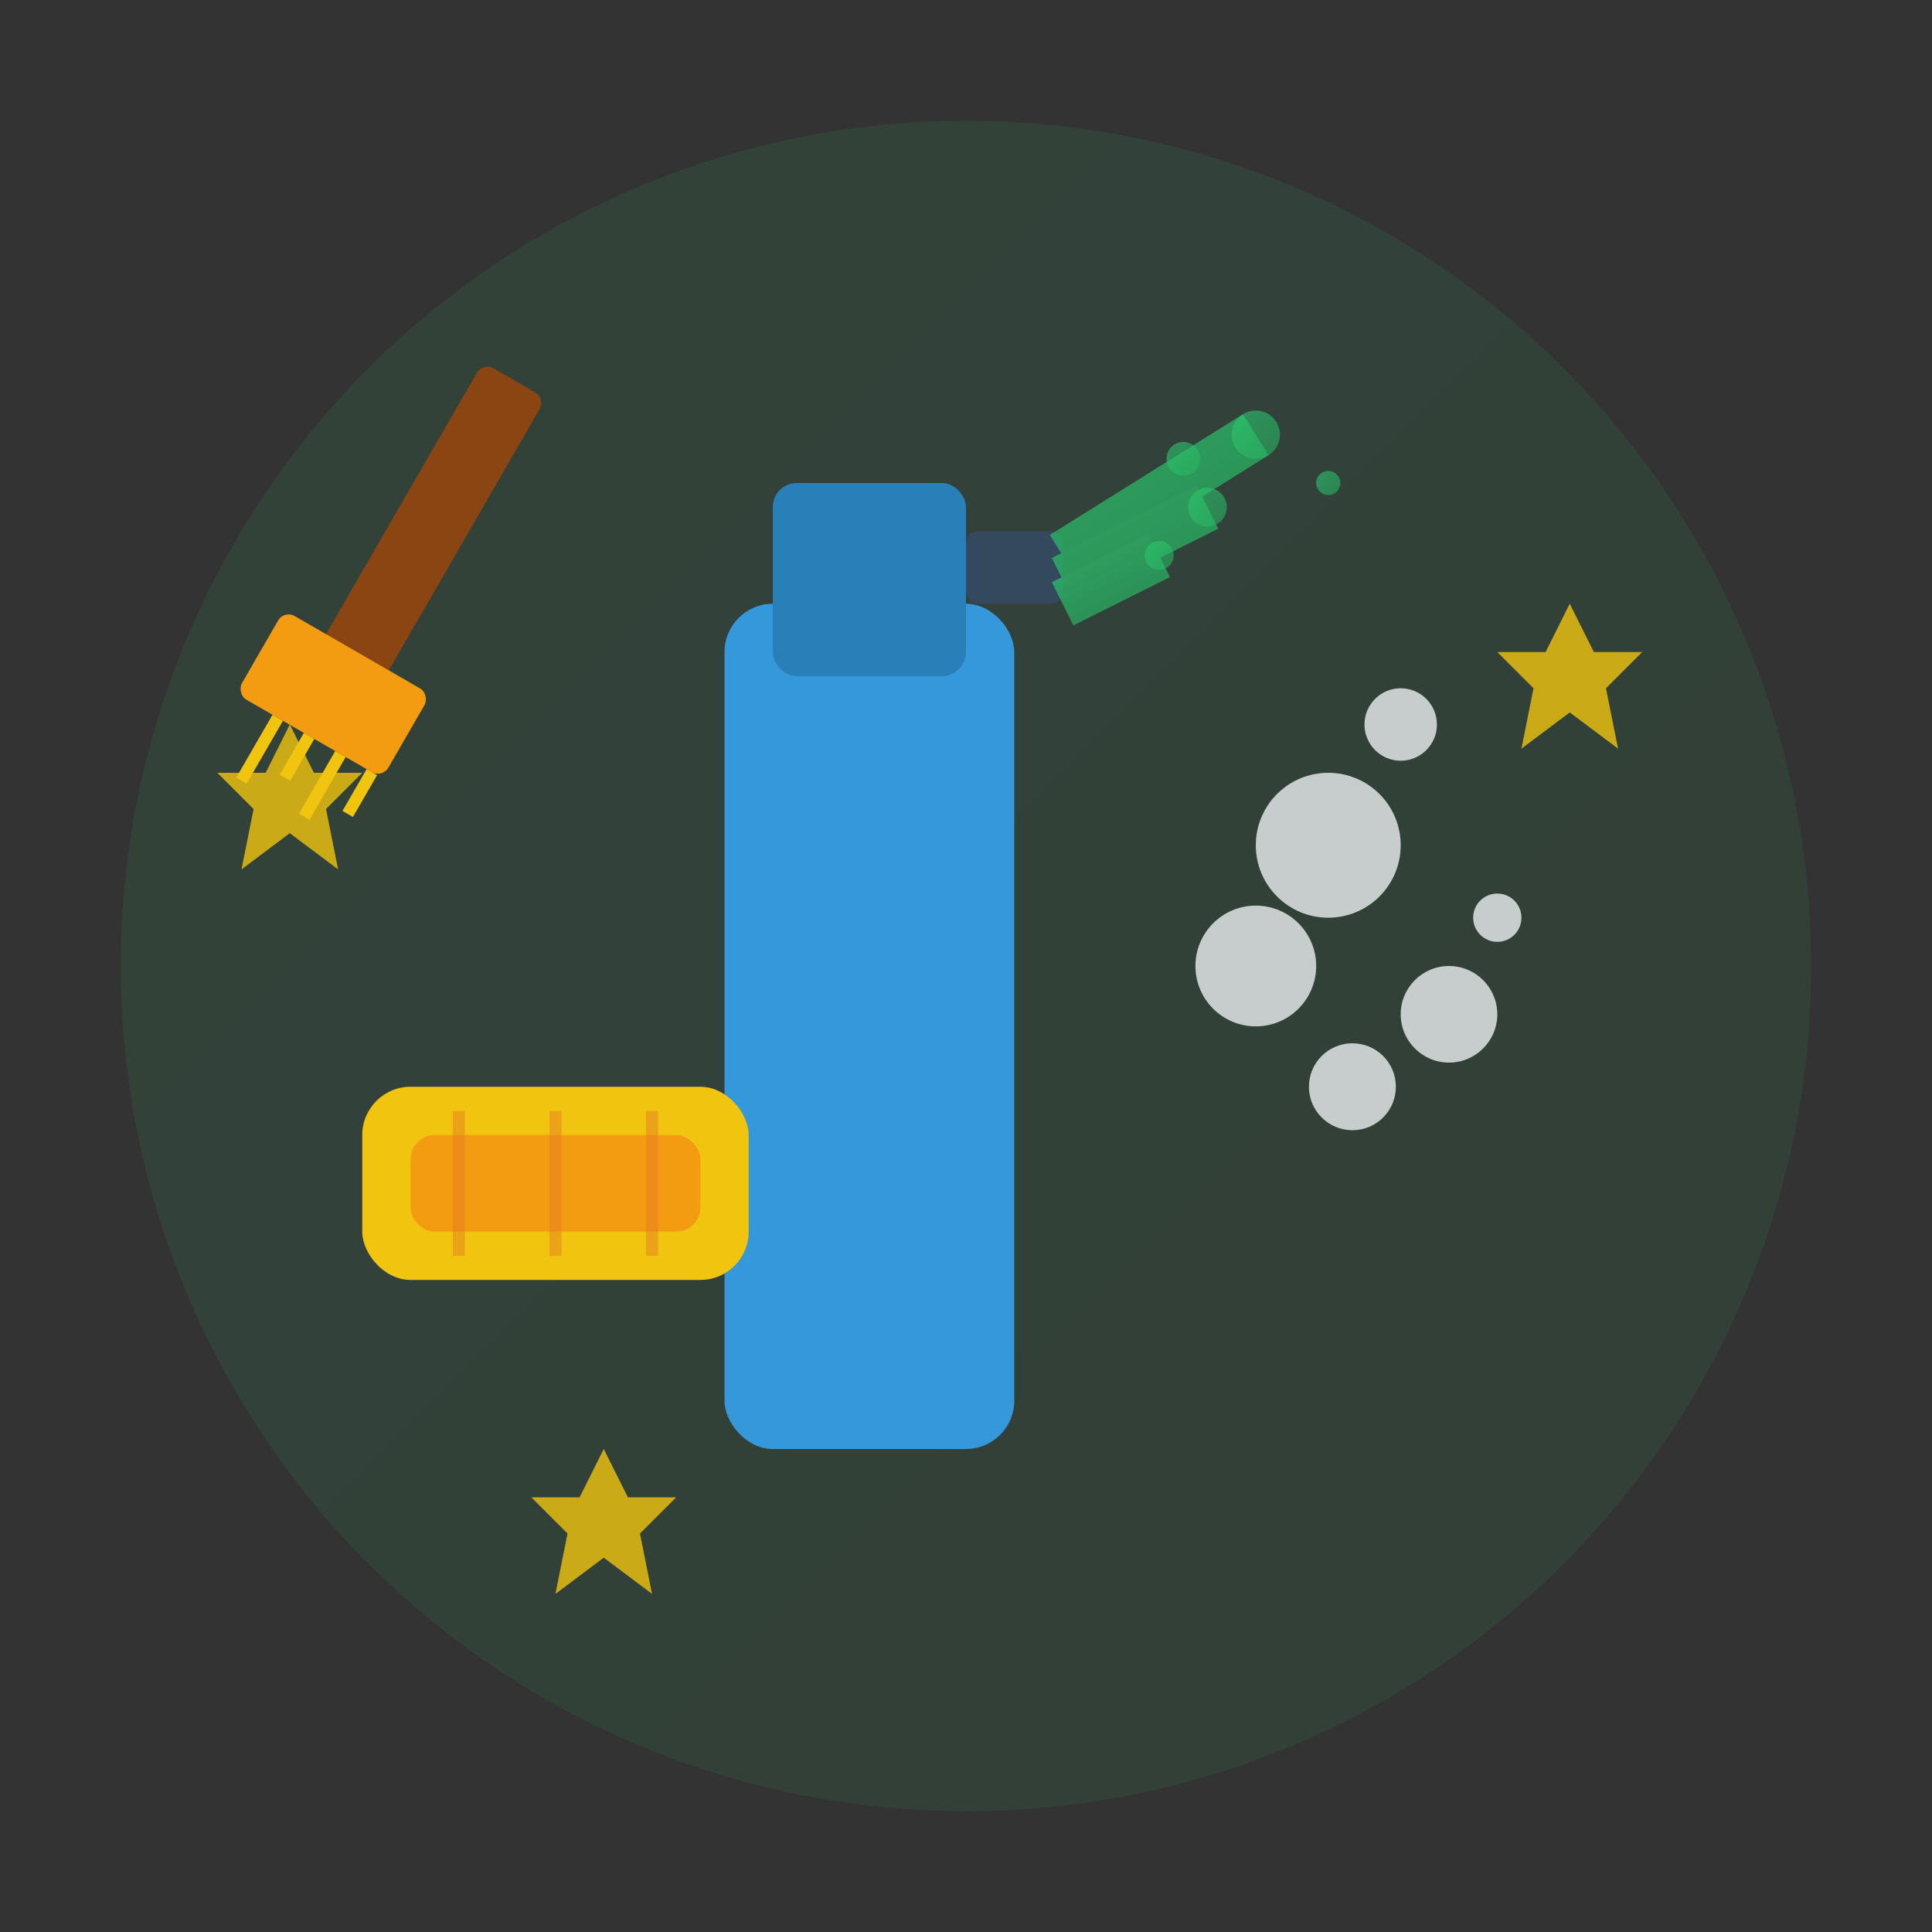
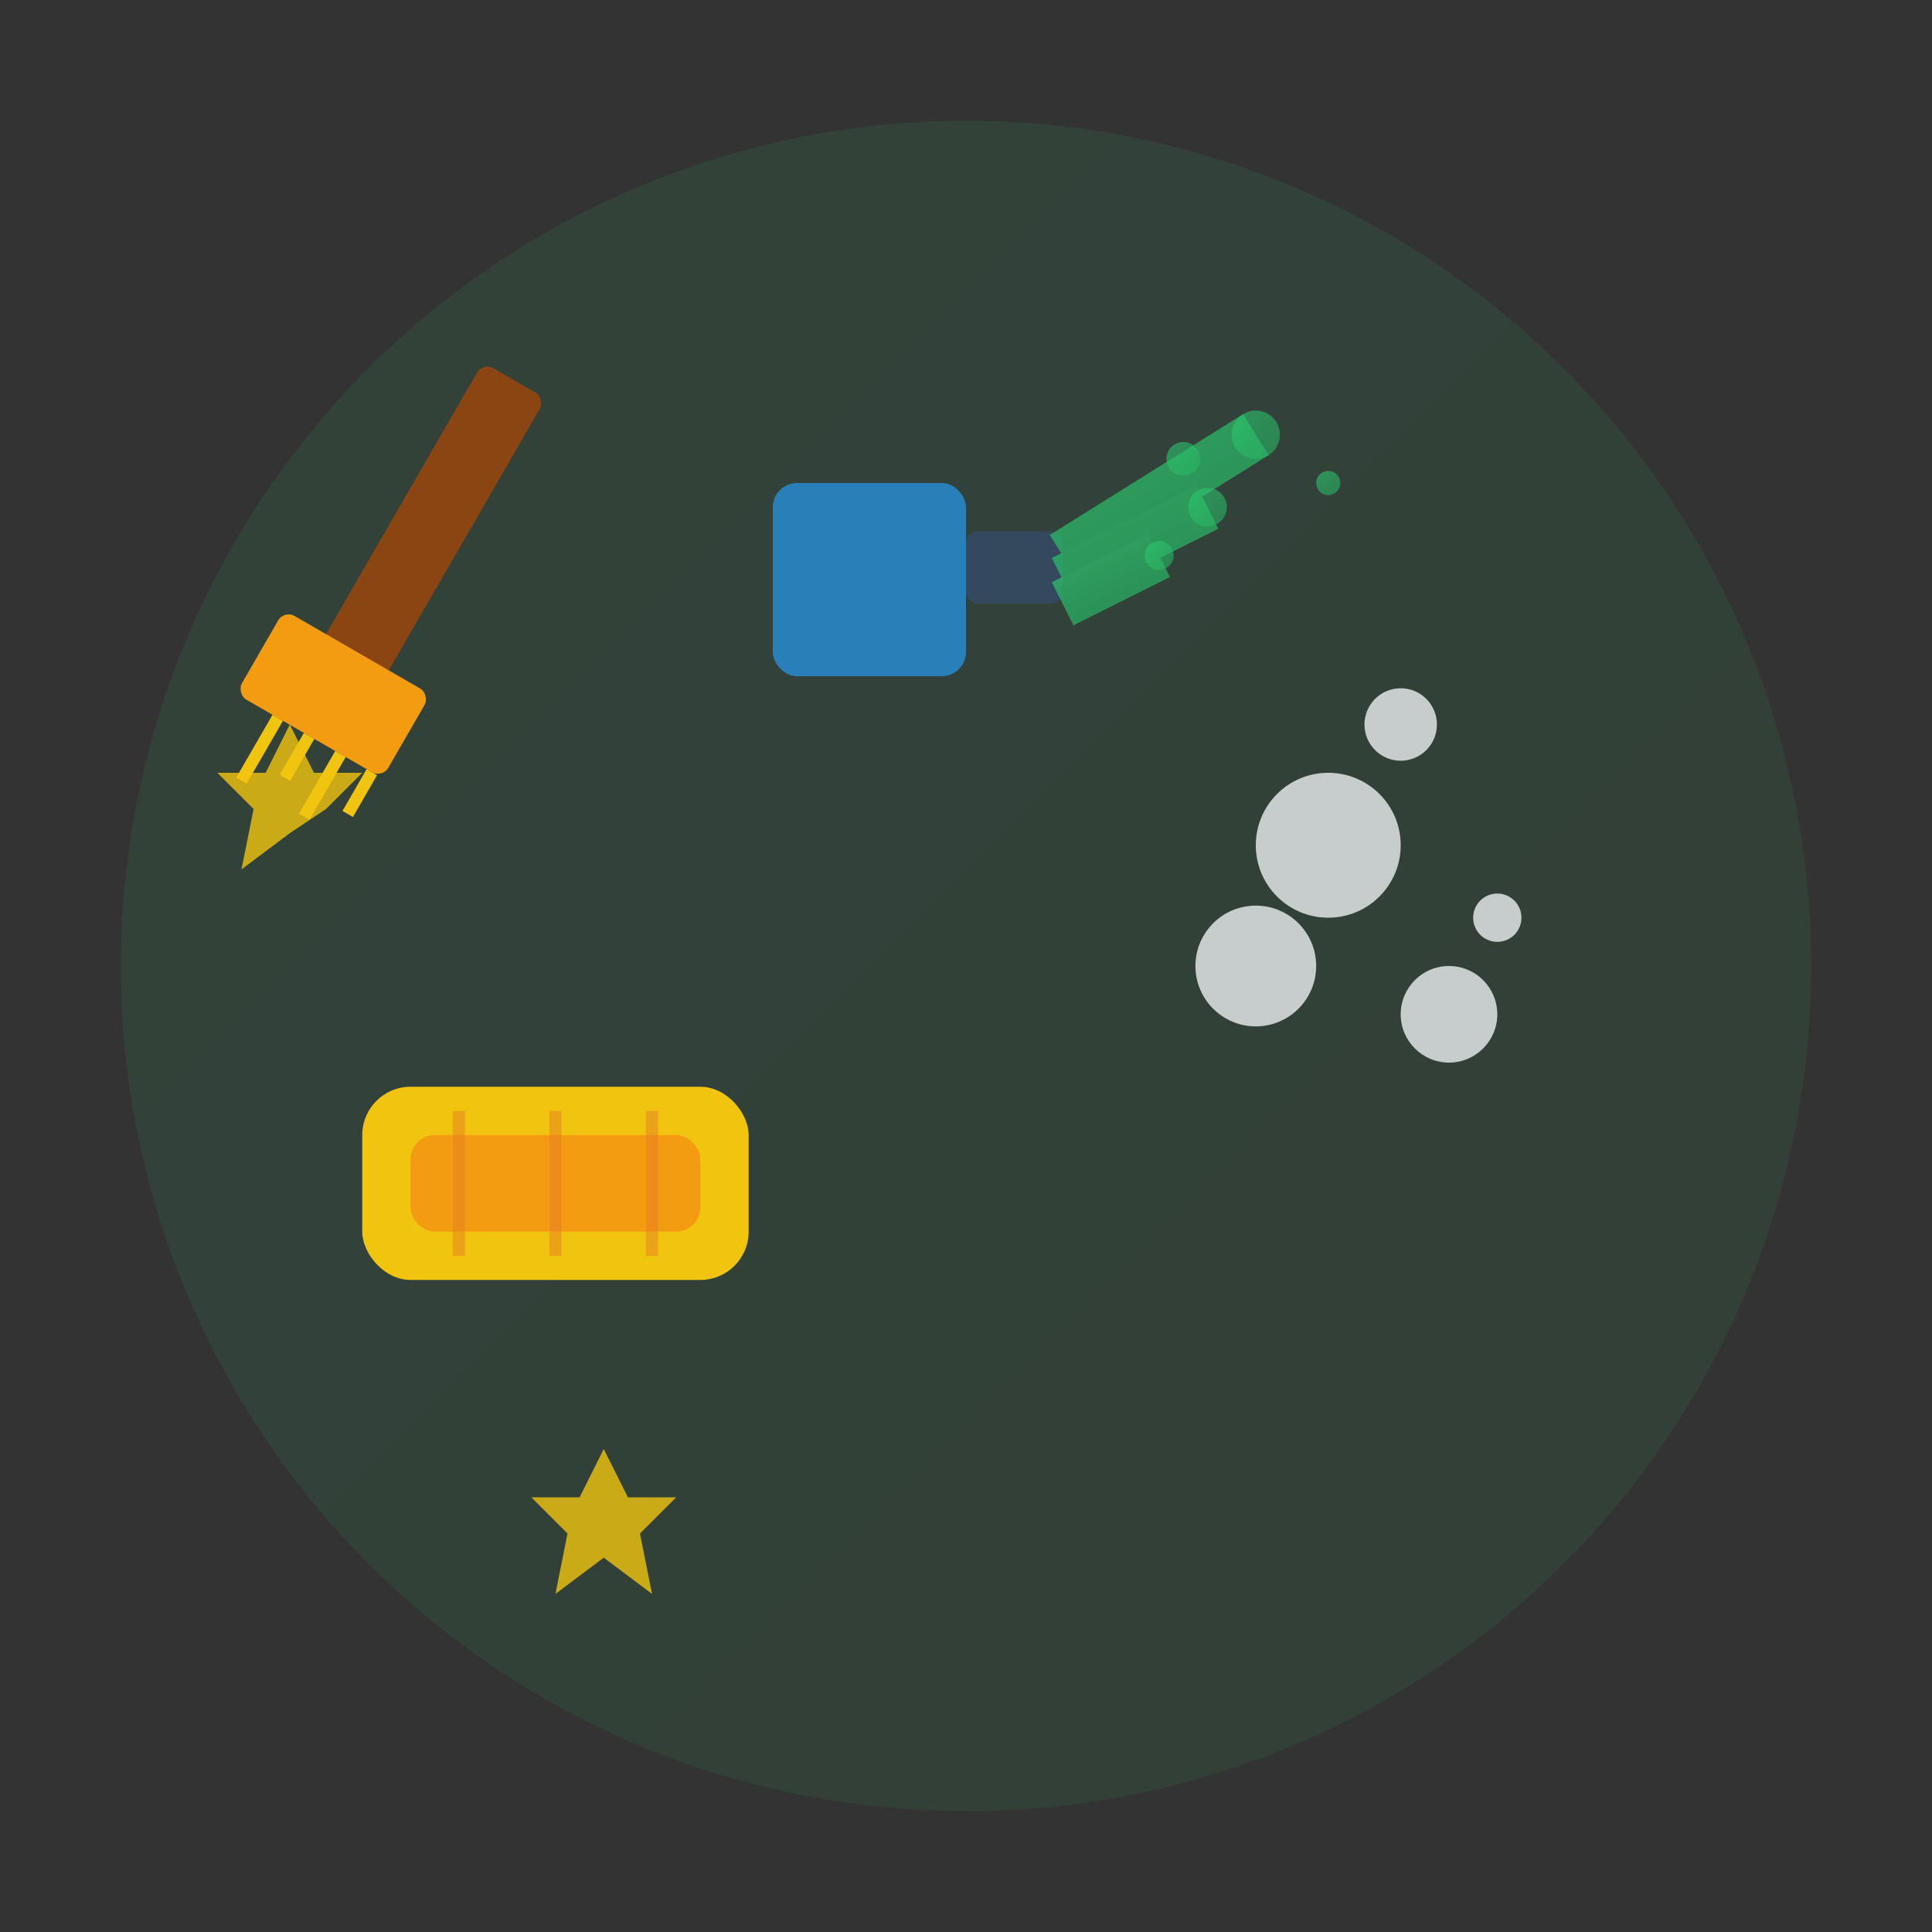
<svg xmlns="http://www.w3.org/2000/svg" width="80" height="80" viewBox="0 0 80 80" fill="none">
  <rect x="0" y="0" width="80" height="80" fill="#333333" stroke="none" />
  <defs>
    <linearGradient id="cleanGradient" x1="0%" y1="0%" x2="100%" y2="100%">
      <stop offset="0%" style="stop-color:#2ecc71;stop-opacity:1" />
      <stop offset="100%" style="stop-color:#27ae60;stop-opacity:1" />
    </linearGradient>
  </defs>
  <circle cx="40" cy="40" r="35" fill="url(#cleanGradient)" opacity="0.1" />
-   <rect x="30" y="25" width="12" height="35" fill="#3498db" rx="2" />
  <rect x="32" y="20" width="8" height="8" fill="#2980b9" rx="1" />
  <rect x="40" y="22" width="4" height="3" fill="#34495e" rx="0.5" />
  <g stroke="url(#cleanGradient)" stroke-width="2" fill="none" opacity="0.7">
    <line x1="44" y1="23" x2="52" y2="18" />
    <line x1="44" y1="24" x2="50" y2="21" />
    <line x1="44" y1="25" x2="48" y2="23" />
  </g>
  <g fill="url(#cleanGradient)" opacity="0.6">
    <circle cx="52" cy="18" r="1" />
    <circle cx="50" cy="21" r="0.8" />
    <circle cx="48" cy="23" r="0.6" />
    <circle cx="55" cy="20" r="0.5" />
    <circle cx="49" cy="19" r="0.7" />
  </g>
  <g transform="translate(15,45)">
    <rect x="0" y="0" width="16" height="8" fill="#f1c40f" rx="2" />
    <rect x="2" y="2" width="12" height="4" fill="#f39c12" rx="1" />
    <g stroke="#e67e22" stroke-width="0.5" opacity="0.5">
      <line x1="4" y1="1" x2="4" y2="7" />
      <line x1="8" y1="1" x2="8" y2="7" />
      <line x1="12" y1="1" x2="12" y2="7" />
    </g>
  </g>
  <g fill="#ecf0f1" opacity="0.8">
    <circle cx="55" cy="35" r="3" />
    <circle cx="60" cy="42" r="2" />
    <circle cx="58" cy="30" r="1.5" />
    <circle cx="52" cy="40" r="2.5" />
    <circle cx="62" cy="38" r="1" />
-     <circle cx="56" cy="45" r="1.8" />
  </g>
  <g transform="translate(20,15) rotate(30)">
    <rect x="0" y="0" width="3" height="15" fill="#8b4513" rx="0.5" />
    <rect x="-2" y="13" width="7" height="4" fill="#f39c12" rx="0.5" />
    <g stroke="#f1c40f" stroke-width="0.5">
      <line x1="0" y1="17" x2="0" y2="20" />
      <line x1="1.5" y1="17" x2="1.5" y2="19" />
      <line x1="3" y1="17" x2="3" y2="20" />
      <line x1="4.5" y1="17" x2="4.5" y2="19" />
    </g>
  </g>
  <g fill="#f1c40f" opacity="0.8">
-     <path d="M65,25 L66,27 L68,27 L66.5,28.5 L67,31 L65,29.5 L63,31 L63.5,28.5 L62,27 L64,27 Z" />
    <path d="M25,60 L26,62 L28,62 L26.5,63.5 L27,66 L25,64.5 L23,66 L23.5,63.5 L22,62 L24,62 Z" />
-     <path d="M12,30 L13,32 L15,32 L13.5,33.5 L14,36 L12,34.5 L10,36 L10.5,33.5 L9,32 L11,32 Z" />
+     <path d="M12,30 L13,32 L15,32 L13.5,33.5 L12,34.5 L10,36 L10.5,33.5 L9,32 L11,32 Z" />
  </g>
</svg>